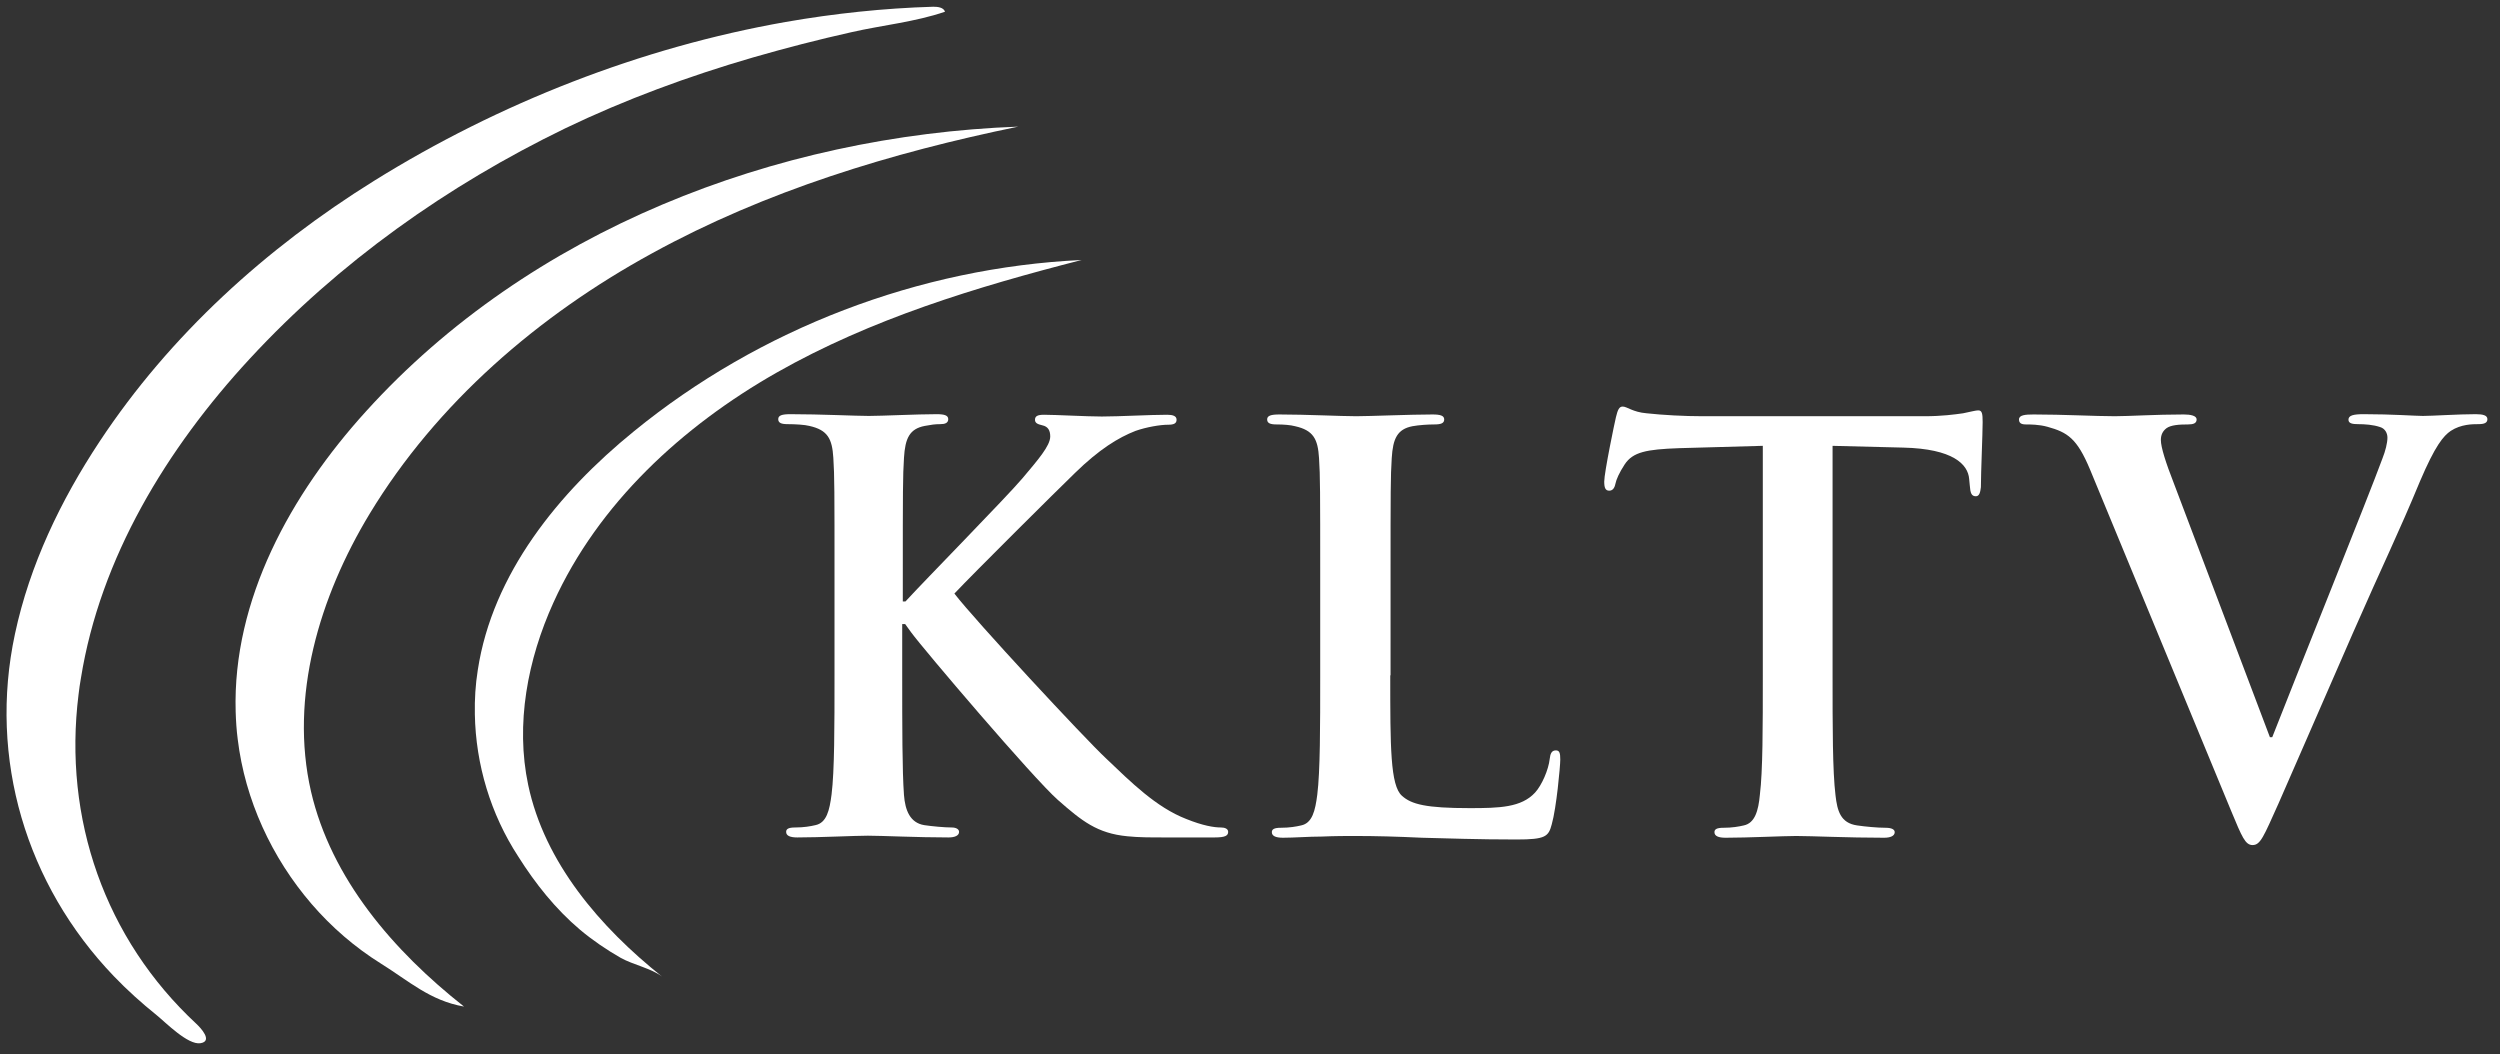
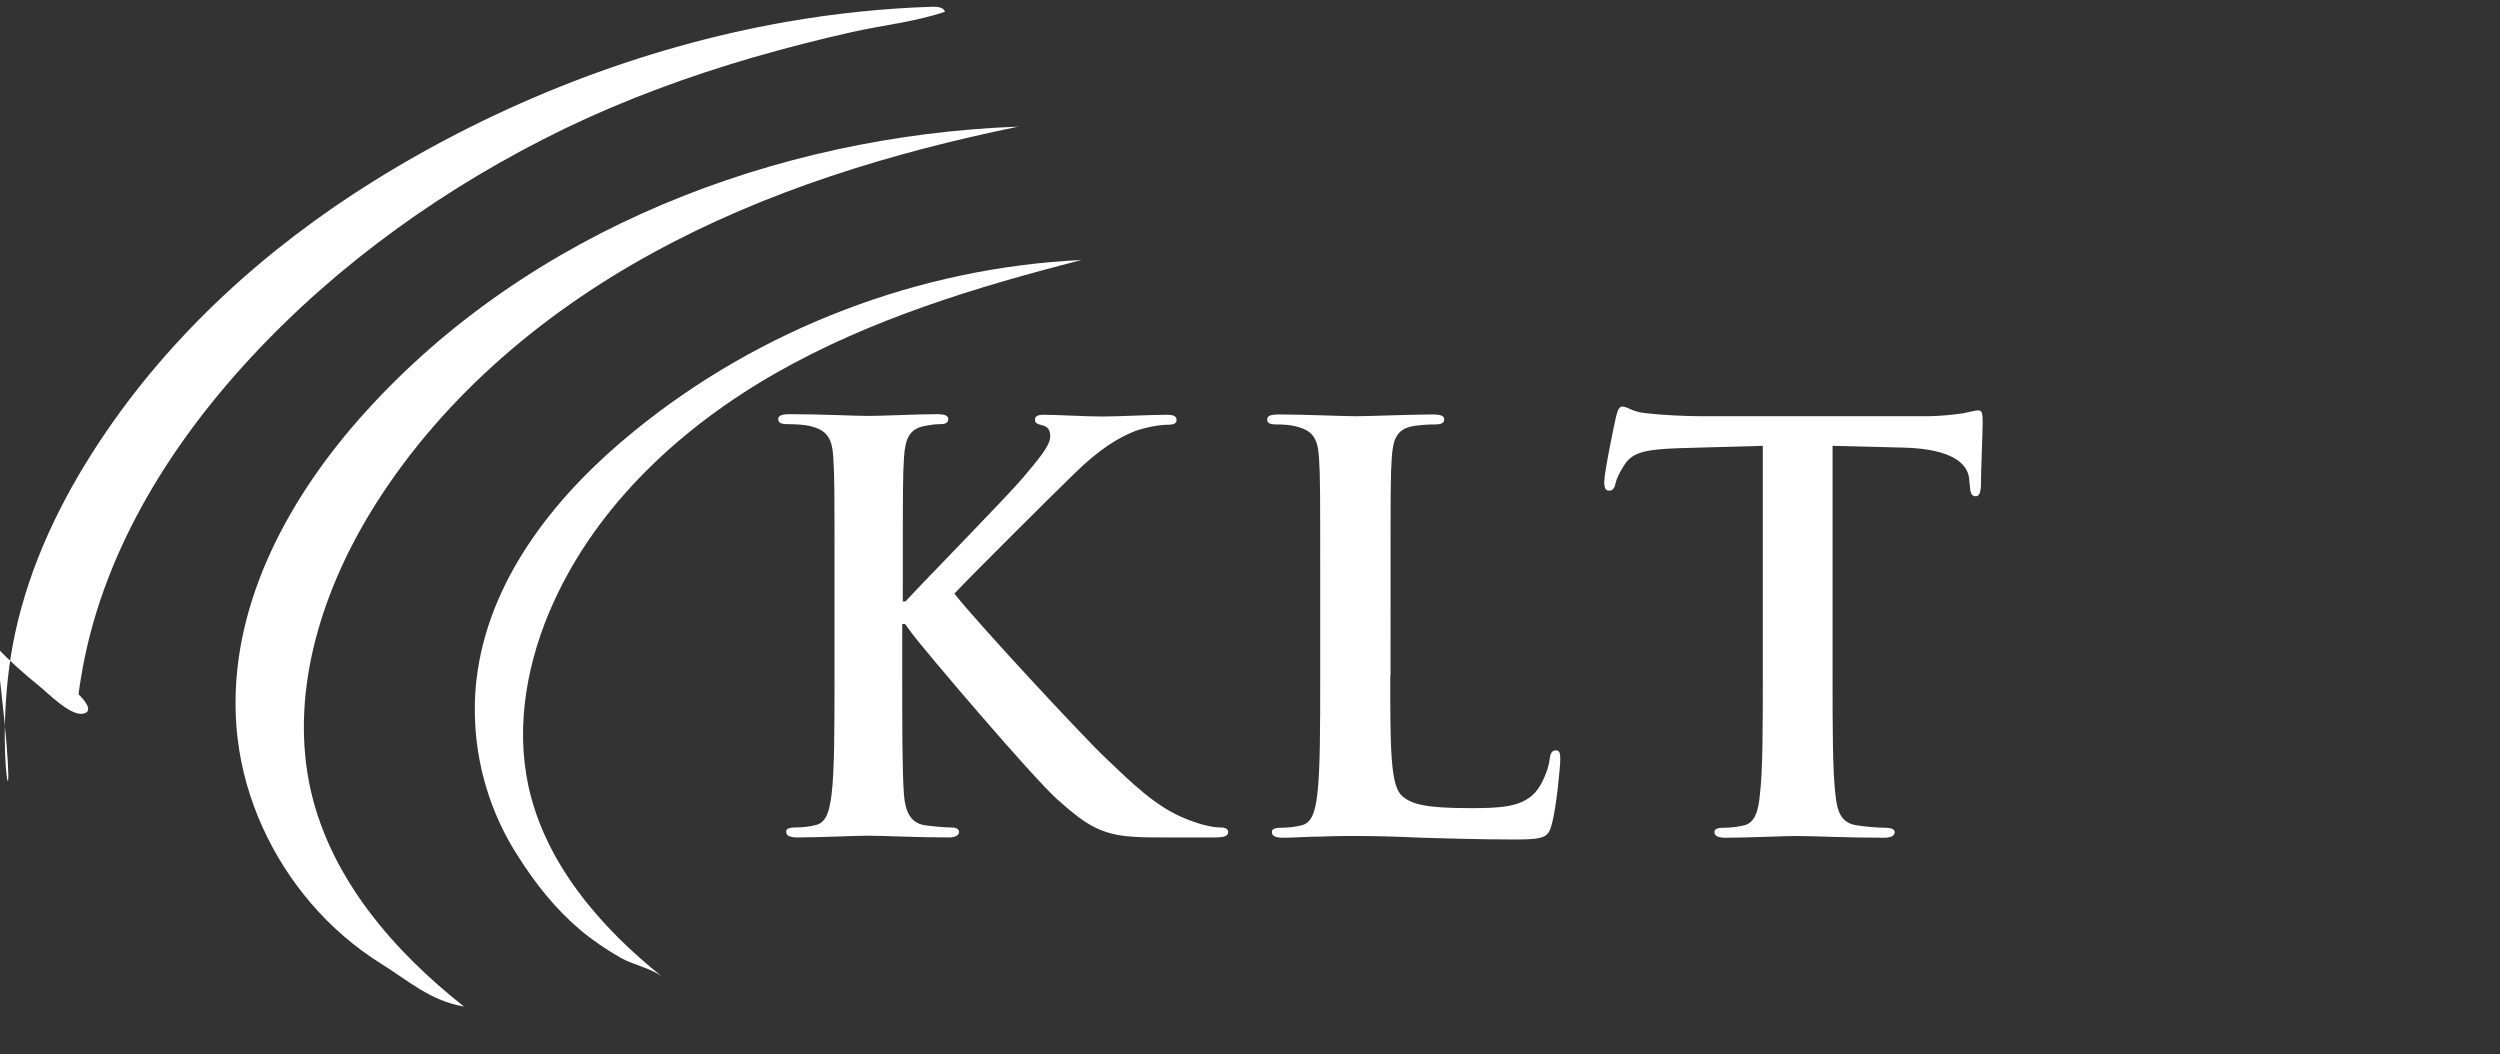
<svg xmlns="http://www.w3.org/2000/svg" version="1.1" id="Layer_1" x="0px" y="0px" width="852.9px" height="359.6px" viewBox="0 0 852.9 359.6" style="enable-background:new 0 0 852.9 359.6;" xml:space="preserve">
  <rect x="0" y="0" width="852.9" height="359.6" fill="#333333" stroke="none" />
  <style type="text/css">
	.st0{enable-background:new    ;}
	.st1{fill:#FFFFFF;}
</style>
  <g class="st0">
    <path class="st1" d="M307.9,205.2h1c6.5-7.1,34.4-35.5,39.9-42c5.3-6.3,9.5-11.1,9.5-14.3c0-2.1-0.8-3.4-2.7-3.8   c-1.7-0.4-2.5-0.8-2.5-1.9c0-1.3,1-1.7,3.1-1.7c4,0,14.5,0.6,19.7,0.6c5.9,0,16.4-0.6,22.3-0.6c1.9,0,3.2,0.4,3.2,1.7   s-1,1.7-2.9,1.7c-2.7,0-7.4,0.8-11.1,2.1c-5.9,2.3-12.4,6.3-20.6,14.3c-5.9,5.7-34.8,34.4-41.2,41.2c6.9,9,44.3,49.3,51.8,56.3   c8.4,8,17,16.6,27.3,20.6c5.7,2.3,9.5,2.9,11.8,2.9c1.3,0,2.5,0.4,2.5,1.5c0,1.3-1,1.9-4.6,1.9h-16.6c-5.7,0-9.2,0-13.2-0.4   c-10.3-1-15.5-5.2-23.7-12.4c-8.4-7.4-46-51.6-50-57.1l-2.1-2.9h-1v17.4c0,17.6,0,32.7,0.6,40.9c0.4,5.3,2.1,9.5,6.9,10.3   c2.7,0.4,6.9,0.8,9.4,0.8c1.5,0,2.5,0.6,2.5,1.5c0,1.3-1.5,1.9-3.6,1.9c-10.7,0-22.7-0.6-27.5-0.6c-4.4,0-16.4,0.6-24.1,0.6   c-2.5,0-3.8-0.6-3.8-1.9c0-1,0.8-1.5,3.1-1.5c2.9,0,5.2-0.4,6.9-0.8c3.8-0.8,4.8-5,5.5-10.5c1-8,1-23.1,1-40.7v-33.6   c0-29,0-34.4-0.4-40.5c-0.4-6.5-1.9-9.5-8.2-10.9c-1.5-0.4-4.8-0.6-7.4-0.6c-2.1,0-3.2-0.4-3.2-1.7s1.3-1.7,4.2-1.7   c10.1,0,22.2,0.6,26.7,0.6s16.6-0.6,23.1-0.6c2.7,0,4,0.4,4,1.7s-1.1,1.7-2.7,1.7c-1.9,0-3.1,0.2-5.3,0.6c-5.2,1-6.7,4.2-7.1,10.9   c-0.4,6.1-0.4,11.5-0.4,40.5V205.2z" />
  </g>
  <g class="st0">
    <path class="st1" d="M474.3,230.4c0,24.4,0,37.6,4,41.1c3.2,2.9,8.2,4.2,23.1,4.2c10.1,0,17.6-0.2,22.3-5.3c2.3-2.5,4.6-7.8,5-11.5   c0.2-1.7,0.6-2.9,2.1-2.9c1.3,0,1.5,1,1.5,3.2c0,2.1-1.3,16.4-2.9,22c-1.1,4.2-2.1,5.2-12,5.2c-13.7,0-23.7-0.4-32.3-0.6   c-8.6-0.4-15.5-0.6-23.3-0.6c-2.1,0-6.3,0-10.9,0.2c-4.4,0-9.4,0.4-13.2,0.4c-2.5,0-3.8-0.6-3.8-1.9c0-1,0.8-1.5,3.1-1.5   c2.9,0,5.2-0.4,6.9-0.8c3.8-0.8,4.8-5,5.5-10.5c1-8,1-23.1,1-40.7v-33.6c0-29,0-34.4-0.4-40.5c-0.4-6.5-1.9-9.5-8.2-10.9   c-1.5-0.4-3.8-0.6-6.3-0.6c-2.1,0-3.2-0.4-3.2-1.7s1.3-1.7,4.2-1.7c9,0,21,0.6,26.2,0.6c4.6,0,18.5-0.6,26-0.6c2.7,0,4,0.4,4,1.7   s-1.1,1.7-3.4,1.7c-2.1,0-5.2,0.2-7.4,0.6c-5.2,1-6.7,4.2-7.1,10.9c-0.4,6.1-0.4,11.5-0.4,40.5V230.4z" />
  </g>
  <g class="st0">
    <path class="st1" d="M601.3,152.1l-28.5,0.8c-11.1,0.4-15.7,1.3-18.5,5.5c-1.9,2.9-2.9,5.2-3.2,6.7s-1,2.3-2.1,2.3   c-1.3,0-1.7-1-1.7-3.1c0-3.1,3.6-20.4,4-22c0.6-2.5,1.1-3.6,2.3-3.6c1.5,0,3.4,1.9,8.2,2.3c5.5,0.6,12.8,1,19.1,1h75.6   c6.1,0,10.3-0.6,13.2-1c2.9-0.6,4.4-1,5.2-1c1.3,0,1.5,1.1,1.5,4c0,4-0.6,17.2-0.6,22.2c-0.2,1.9-0.6,3.1-1.7,3.1   c-1.5,0-1.9-1-2.1-3.8l-0.2-2.1c-0.4-5-5.5-10.3-22.5-10.7l-24.1-0.6v78.3c0,17.6,0,32.7,1,40.9c0.6,5.3,1.7,9.5,7.4,10.3   c2.7,0.4,6.9,0.8,9.7,0.8c2.1,0,3.1,0.6,3.1,1.5c0,1.3-1.5,1.9-3.6,1.9c-12.6,0-24.6-0.6-30-0.6c-4.4,0-16.4,0.6-24.1,0.6   c-2.5,0-3.8-0.6-3.8-1.9c0-1,0.8-1.5,3.1-1.5c2.9,0,5.2-0.4,6.9-0.8c3.8-0.8,5-5,5.5-10.5c1-8,1-23.1,1-40.7V152.1z" />
-     <path class="st1" d="M713,160.1c-4.4-10.5-7.6-12.6-14.5-14.5c-2.9-0.8-5.9-0.8-7.4-0.8c-1.7,0-2.3-0.6-2.3-1.7   c0-1.5,2.1-1.7,5-1.7c10.1,0,21,0.6,27.7,0.6c4.8,0,13.9-0.6,23.5-0.6c2.3,0,4.4,0.4,4.4,1.7s-1.1,1.7-2.9,1.7   c-3.1,0-5.9,0.2-7.4,1.3c-1.3,1-1.9,2.3-1.9,4c0,2.5,1.7,7.8,4.4,14.7l32.8,86.7h0.8c8.2-21,33-82.5,37.6-95.1   c1-2.5,1.7-5.3,1.7-7.1c0-1.5-0.8-3.1-2.5-3.6c-2.3-0.8-5.2-1-7.6-1c-1.7,0-3.2-0.2-3.2-1.5c0-1.5,1.7-1.9,5.3-1.9   c9.5,0,17.6,0.6,20.1,0.6c3.2,0,12.2-0.6,18-0.6c2.5,0,4,0.4,4,1.7s-1.1,1.7-3.1,1.7c-1.9,0-5.9,0-9.4,2.3   c-2.5,1.7-5.3,5-10.5,17.2c-7.4,17.9-12.6,28.3-22.9,51.8c-12.2,27.9-21.2,48.7-25.4,58.2c-5,11.1-6.1,14.1-8.8,14.1   c-2.5,0-3.6-2.7-7.3-11.6L713,160.1z" />
  </g>
  <g>
-     <path class="st1" d="M27.6,231.4c-0.3,1.8-0.6,3.6-0.8,5.5c-5.3,42.4,9,83.4,40.2,112.4c1.5,1.4,5.7,5.9,1.4,6.6s-11.9-7.1-15-9.6   c-5.1-4.1-10-8.5-14.6-13.3C8.9,301.8-4,258.8,5.1,216.3c5-23.5,15.6-45.6,28.9-65.7c24-36.3,56.8-66,93.6-88.9   c42.6-26.5,91-45.5,140.4-54.2c16.6-2.9,33.5-4.7,50.4-5.2c1.5,0,3.5,0.2,4,1.7c-10.2,3.5-21.5,4.6-32,7   c-11.2,2.5-22.4,5.4-33.5,8.6c-22,6.4-43.5,14.3-64.1,24.2c-40.2,19.5-77.2,45.7-107.6,78.6C56.9,153,34.2,190.3,27.6,231.4   L27.6,231.4z" />
+     <path class="st1" d="M27.6,231.4c-0.3,1.8-0.6,3.6-0.8,5.5c1.5,1.4,5.7,5.9,1.4,6.6s-11.9-7.1-15-9.6   c-5.1-4.1-10-8.5-14.6-13.3C8.9,301.8-4,258.8,5.1,216.3c5-23.5,15.6-45.6,28.9-65.7c24-36.3,56.8-66,93.6-88.9   c42.6-26.5,91-45.5,140.4-54.2c16.6-2.9,33.5-4.7,50.4-5.2c1.5,0,3.5,0.2,4,1.7c-10.2,3.5-21.5,4.6-32,7   c-11.2,2.5-22.4,5.4-33.5,8.6c-22,6.4-43.5,14.3-64.1,24.2c-40.2,19.5-77.2,45.7-107.6,78.6C56.9,153,34.2,190.3,27.6,231.4   L27.6,231.4z" />
    <path class="st1" d="M158.3,343.4c-11.6-2-18.9-8.8-28.4-14.7c-8.8-5.5-16.8-12.4-23.6-20.3c-13.6-15.8-22.7-35.5-25.2-56.2   c-0.4-3.1-0.6-6.2-0.7-9.4c-1.1-38.2,18.8-74.2,44.5-102.5c55.8-61.6,139.4-94,222.5-97.1c-43.3,8.9-86.1,21.9-124.9,43.2   c-38.8,21.2-73.5,51.1-96.4,88.9c-17.1,28.3-27.4,62.4-20,94.7C113,299.8,134.2,324.4,158.3,343.4L158.3,343.4z" />
    <path class="st1" d="M162,243.7c-0.1-5.1,0.2-10.1,1-15.1c5-32.8,27.5-60.5,53.2-81.4c43-35.1,97.4-55.9,152.8-58.5   c-35.9,9.2-71.8,20.1-104,38.4s-60.9,44.7-76.2,78.5c-8.8,19.4-13,41.4-8.6,62.2c5.6,26.5,24.5,48.5,45.7,65.4   c-3.6-2.8-10-4.1-14.1-6.4c-4.9-2.8-9.6-6-13.9-9.6c-8.4-7.1-15.3-15.8-21.1-25C167.4,277.8,162.3,260.8,162,243.7L162,243.7z" />
  </g>
</svg>